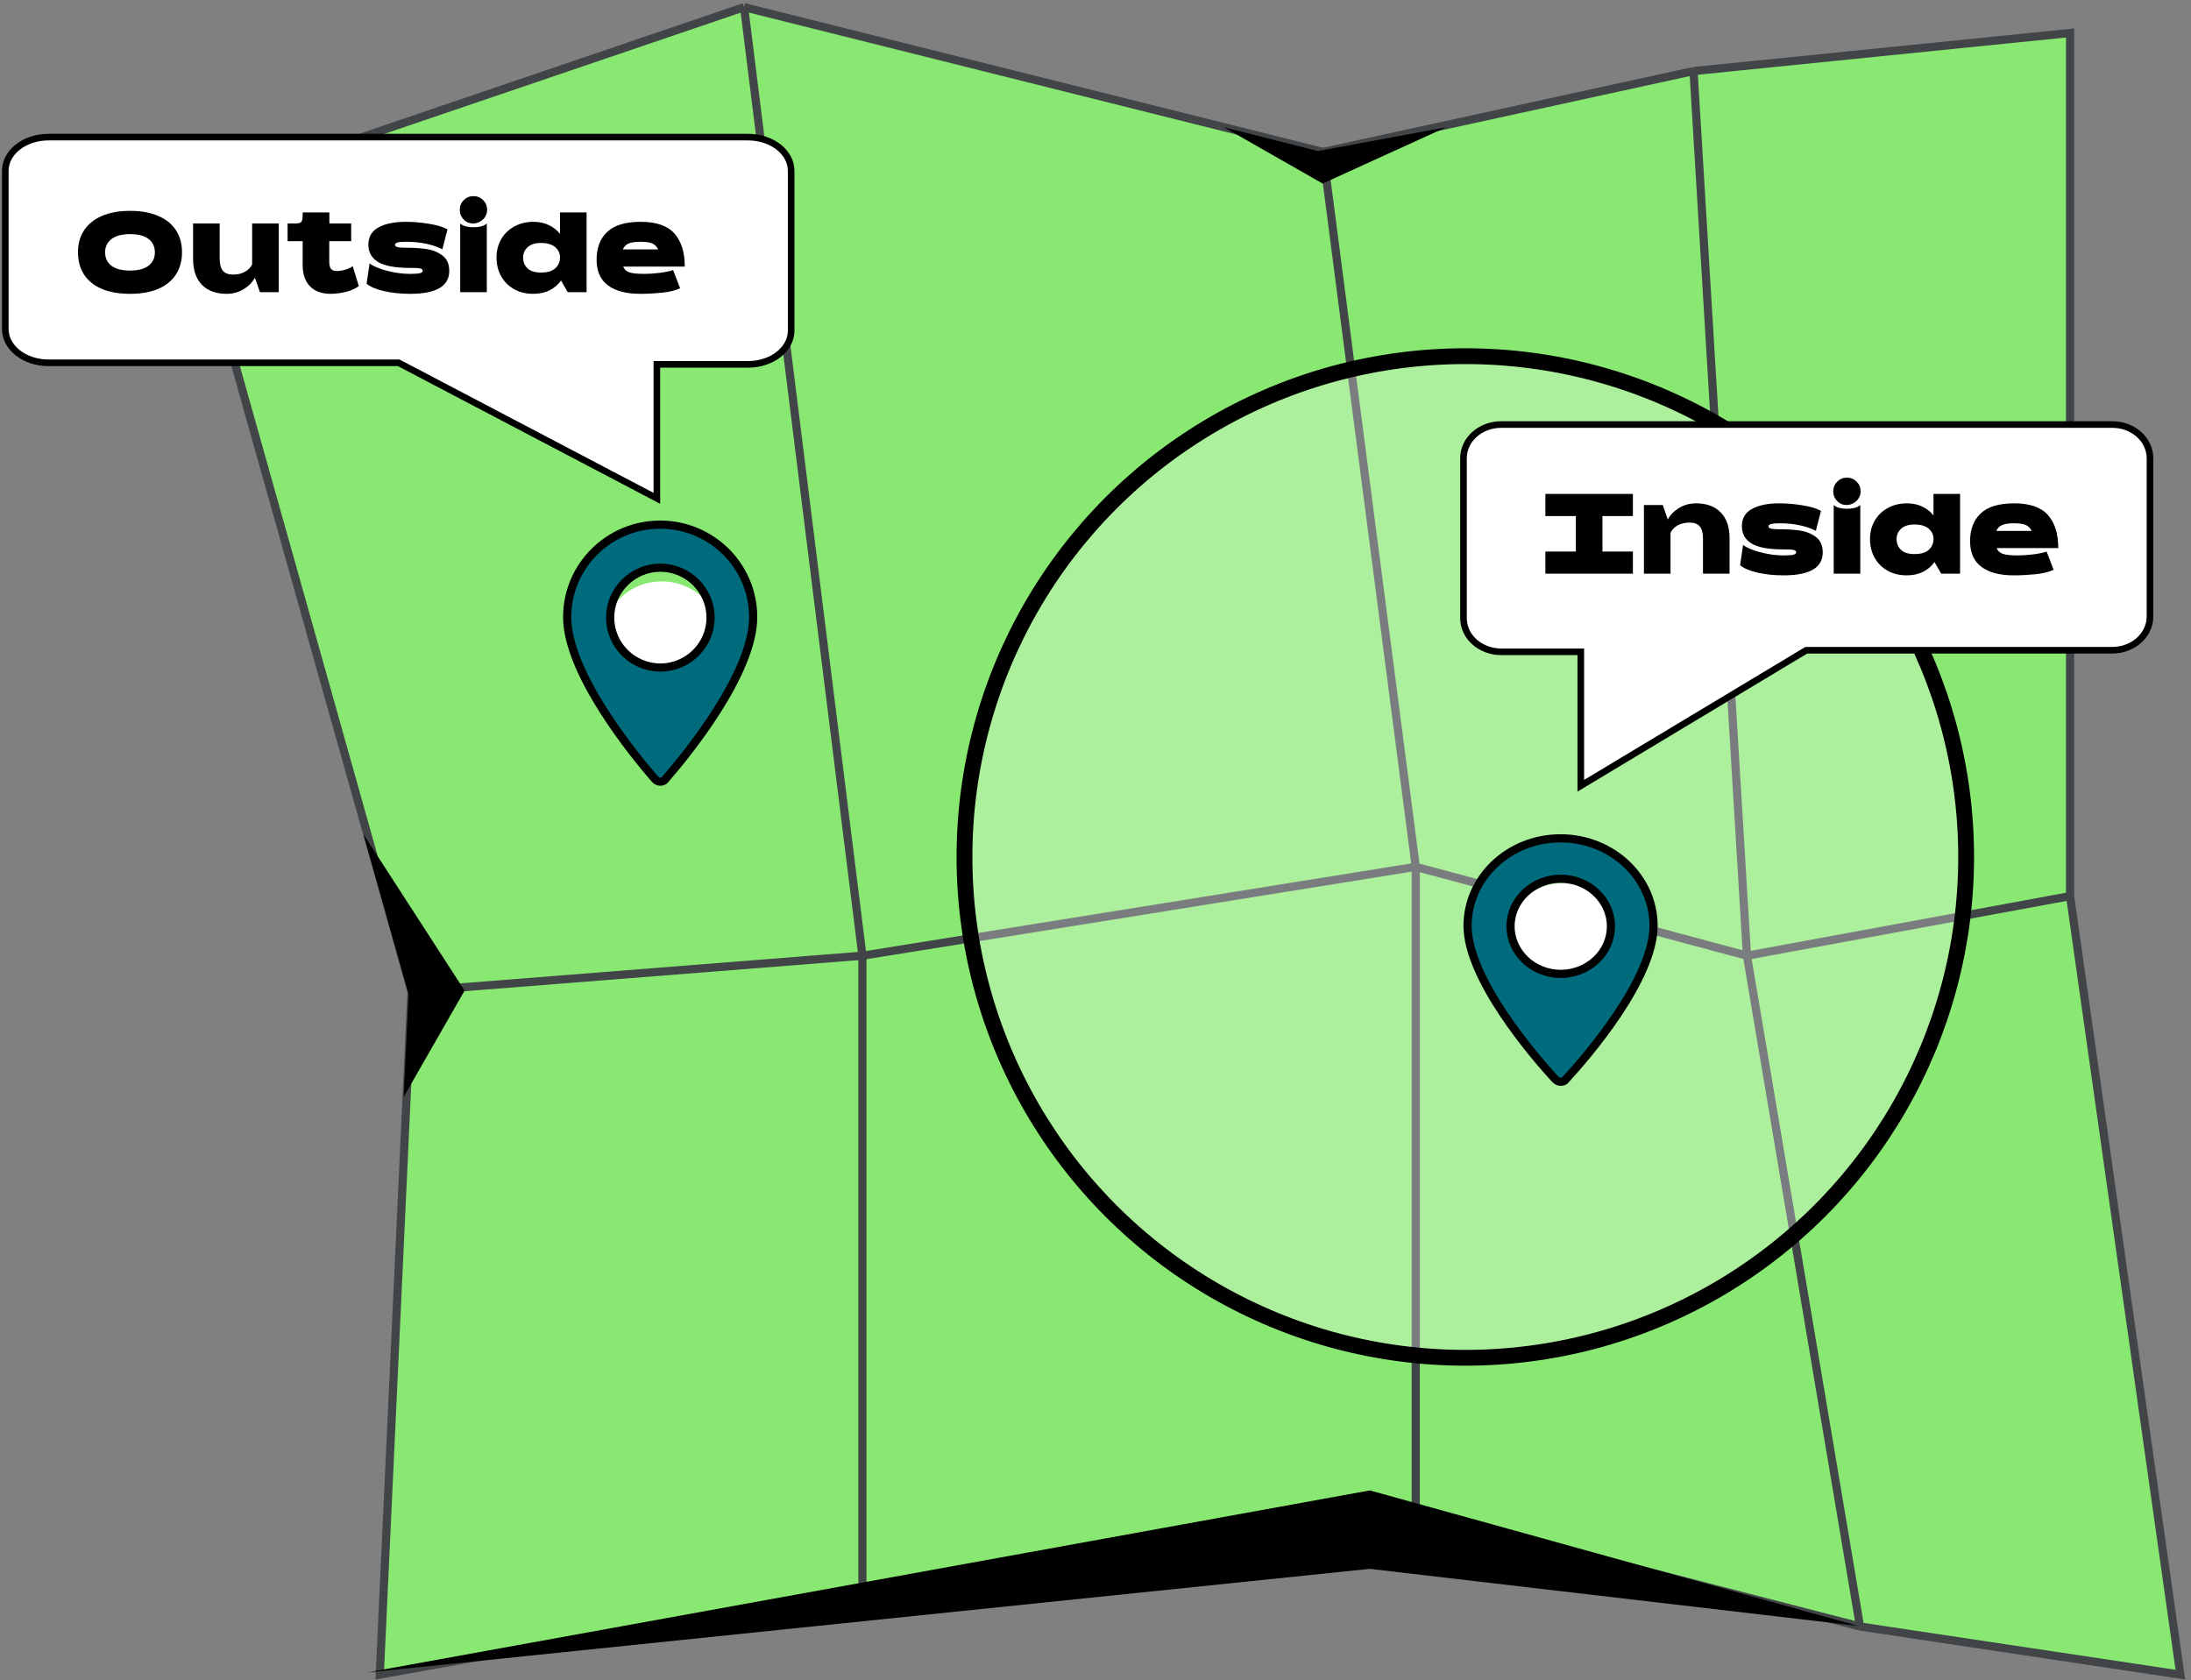
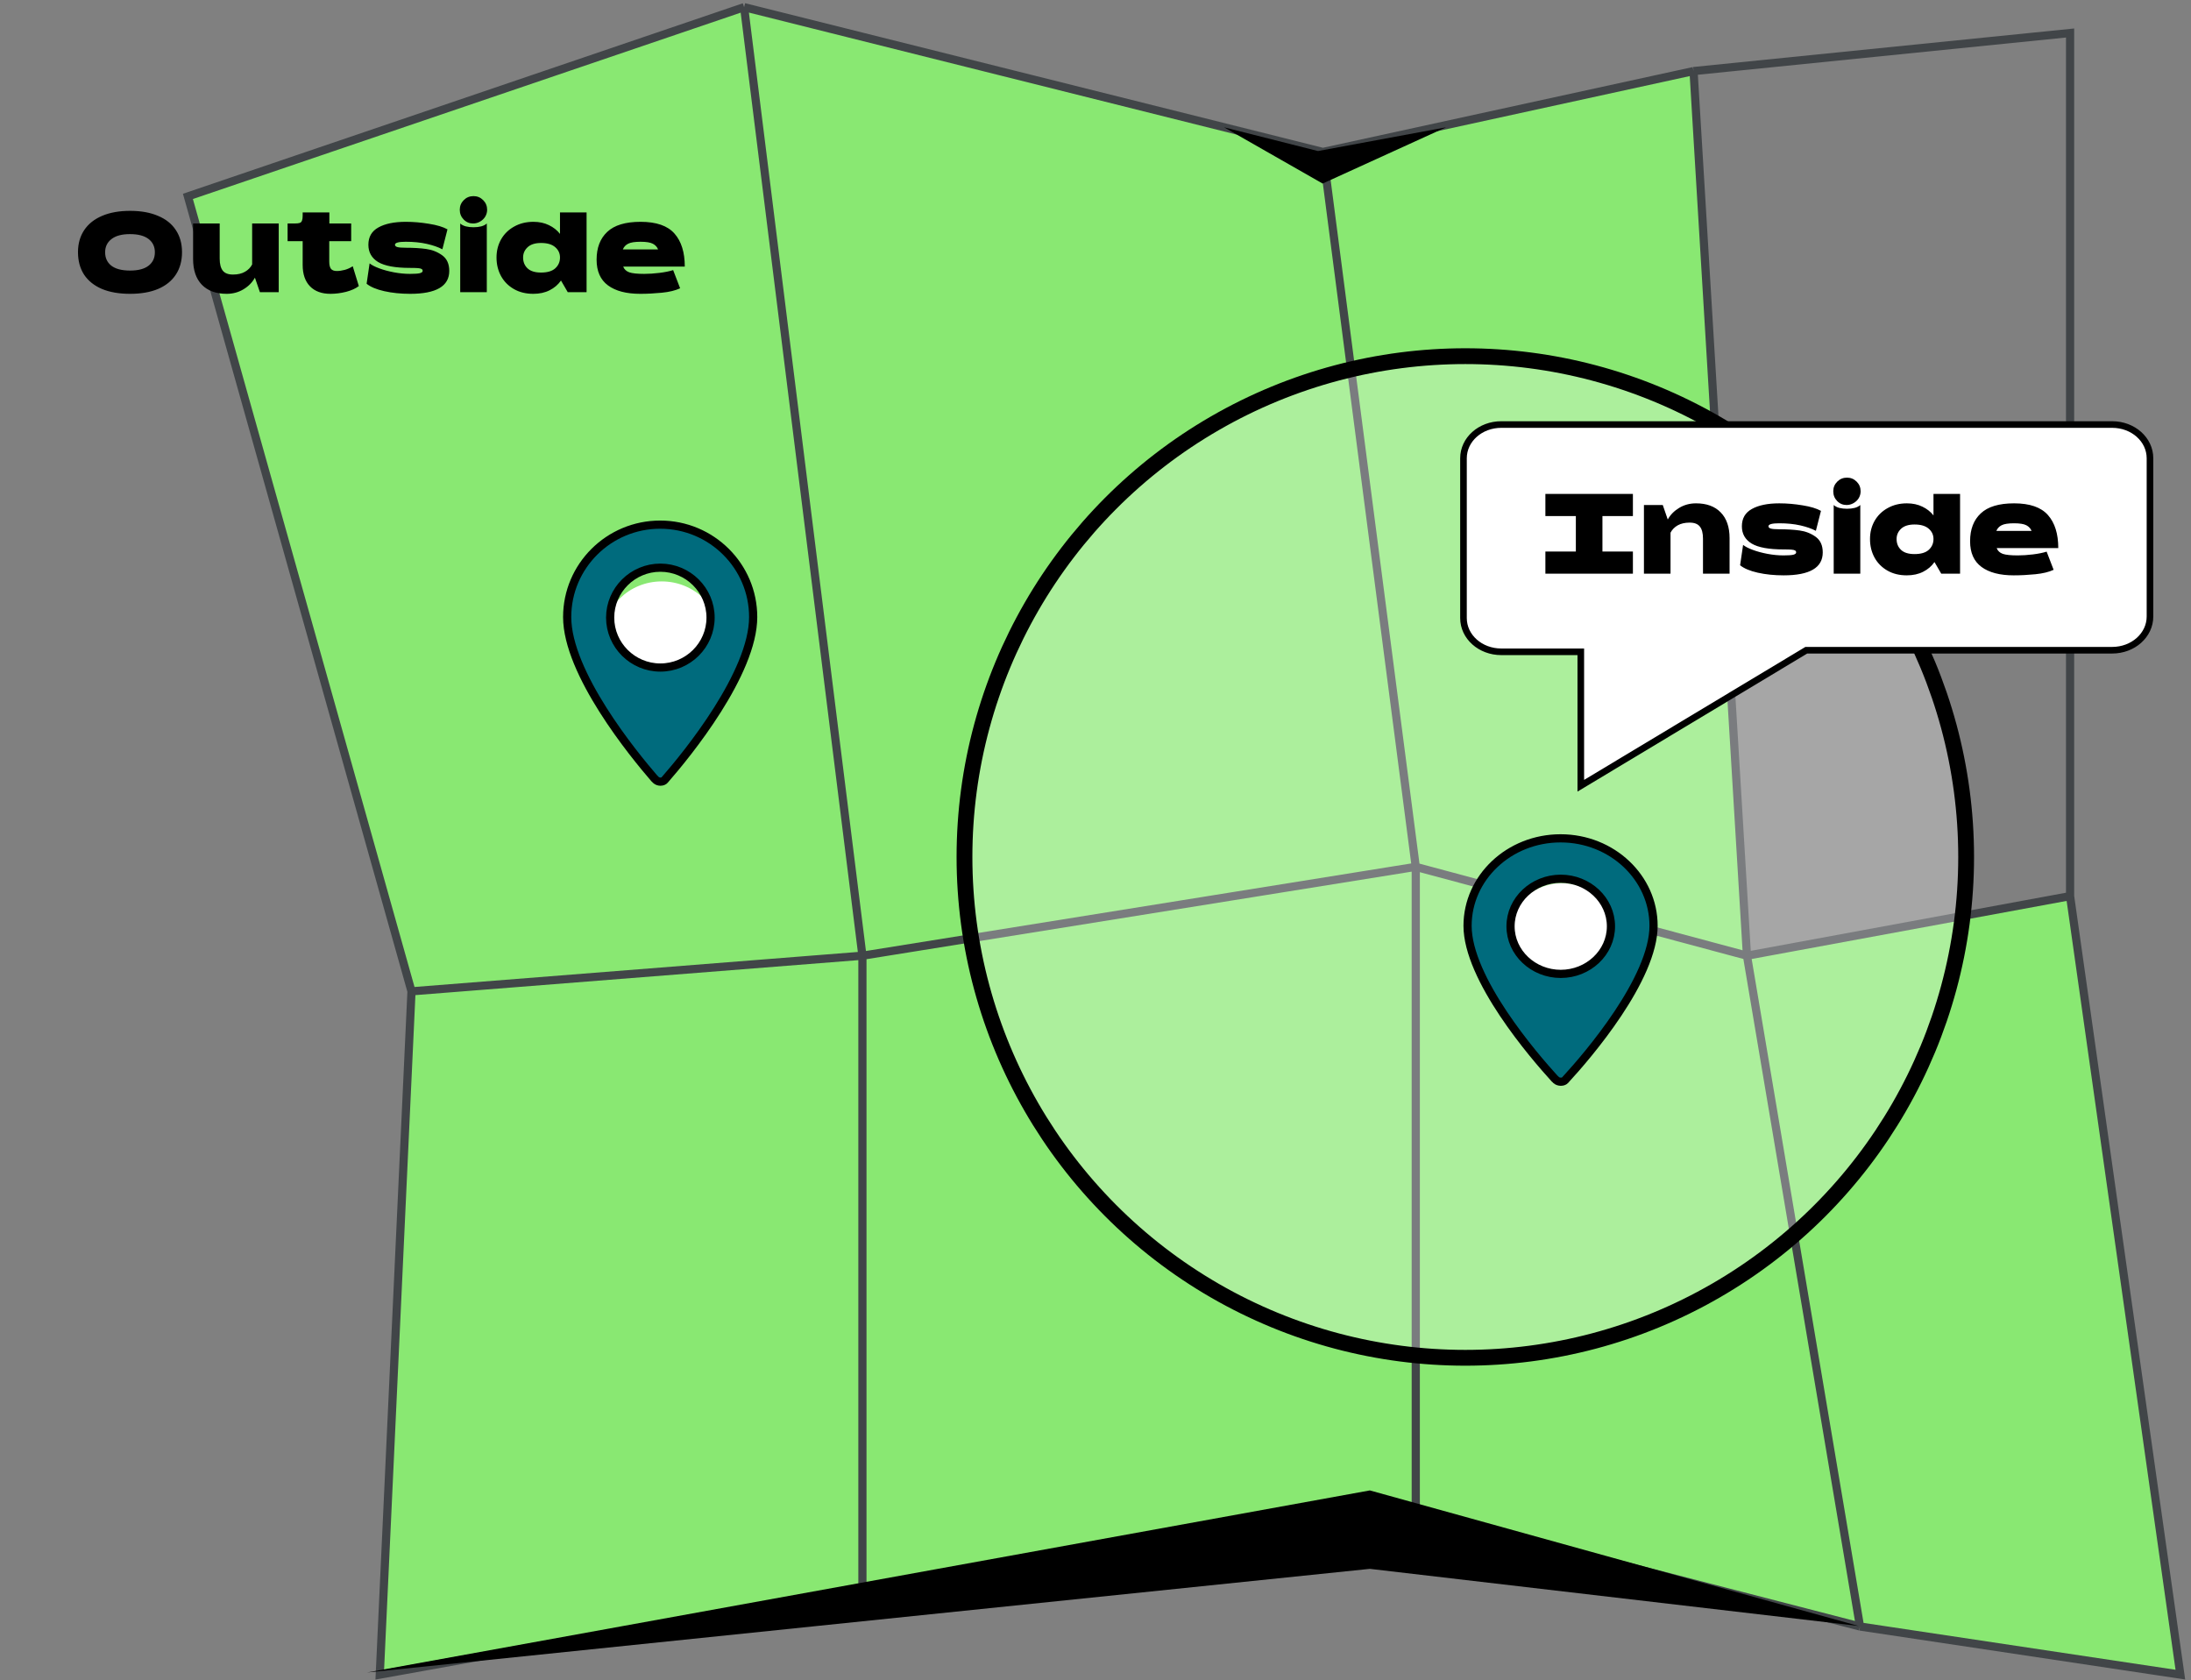
<svg xmlns="http://www.w3.org/2000/svg" width="356" height="273" viewBox="0 0 356 273" fill="none">
  <rect x="0" y="0" width="356" height="273" fill="#808080" stroke="none" />
-   <path d="M336.353 5.362V145.609L283.852 155.291L275.171 11.549L336.353 5.362Z" fill="#89E872" />
  <path d="M214.944 24.694L275.171 11.549L283.852 155.291L230.038 140.853L214.944 24.694Z" fill="#89E872" />
  <path d="M120.905 1.164L214.944 24.694L230.038 140.853L140.129 155.291L120.905 1.164Z" fill="#89E872" />
  <path d="M66.862 161.078L30.533 31.913L120.905 1.164L140.129 155.291L66.862 161.078Z" fill="#89E872" />
  <path d="M140.129 258.014L61.706 272.107L66.862 161.078L140.129 155.291V258.014Z" fill="#89E872" />
  <path d="M230.038 245.639L245.265 251.826L140.129 258.014V155.291L230.038 140.853V245.639Z" fill="#89E872" />
  <path d="M302.221 264.288L230.038 245.639V140.853L283.852 155.291L302.221 264.288Z" fill="#89E872" />
  <path d="M336.353 145.609L354.27 272.107L302.221 264.288L283.852 155.291L336.353 145.609Z" fill="#89E872" />
  <path d="M336.353 145.609V5.362L275.171 11.549M336.353 145.609L354.27 272.107L302.221 264.288M336.353 145.609L283.852 155.291M230.038 245.639L245.265 251.826L140.129 258.014M230.038 245.639L302.221 264.288M230.038 245.639V140.853M140.129 258.014L61.706 272.107L66.862 161.078M140.129 258.014V155.291M66.862 161.078L30.533 31.913L120.905 1.164M66.862 161.078L140.129 155.291M120.905 1.164L214.944 24.694M120.905 1.164L140.129 155.291M214.944 24.694L275.171 11.549M214.944 24.694L230.038 140.853M275.171 11.549L283.852 155.291M283.852 155.291L302.221 264.288M283.852 155.291L230.038 140.853M230.038 140.853L140.129 155.291" stroke="#414548" stroke-width="1.329" />
  <path d="M222.578 254.92L59.644 271.76L222.578 242.175L301.983 264.201L222.578 254.92Z" fill="black" />
-   <path d="M75.487 160.96L65.594 178.233L66.379 161.547L59.054 135.555L75.487 160.96Z" fill="black" />
  <path d="M214.15 24.543L198.89 20.686L214.905 29.826L234.953 20.686L214.15 24.543Z" fill="black" />
  <ellipse cx="107.515" cy="103.679" rx="9.526" ry="9.207" fill="white" />
  <path d="M108.162 126.545L108.134 126.577L108.111 126.612C108.088 126.646 108.065 126.669 108.042 126.691L108.016 126.717L107.993 126.746C107.895 126.868 107.643 127.011 107.328 127.011C107.032 127.011 106.767 126.91 106.569 126.735C106.494 126.632 106.406 126.551 106.322 126.487C104.627 124.525 101.097 120.271 97.98 115.348C94.811 110.342 92.156 104.777 92.156 100.264C92.156 91.98 98.923 85.248 107.267 85.248C115.61 85.248 122.378 91.98 122.378 100.264C122.378 104.778 119.73 110.343 116.565 115.349C113.42 120.322 109.85 124.613 108.162 126.545ZM107.297 92.242C102.808 92.242 99.14 95.883 99.14 100.355C99.14 104.826 102.808 108.467 107.297 108.467C111.786 108.467 115.455 104.826 115.455 100.355C115.455 95.883 111.786 92.242 107.297 92.242Z" fill="#006B7D" stroke="black" stroke-width="1.329" />
-   <path d="M106.727 80.973V59.209H121.513C125.415 59.209 128.548 56.767 128.548 53.725V27.763C128.548 24.721 125.415 22.279 121.513 22.279H7.897C3.995 22.279 0.862 24.721 0.862 27.763V53.468C0.862 56.51 3.995 58.952 7.897 58.952H64.787L106.727 80.973Z" fill="white" stroke="black" stroke-width="1.074" stroke-miterlimit="10" />
-   <path d="M21.132 34.261C22.896 34.261 24.408 34.531 25.668 35.071C26.94 35.599 27.906 36.367 28.566 37.375C29.238 38.383 29.574 39.583 29.574 40.975C29.574 42.391 29.238 43.609 28.566 44.629C27.906 45.637 26.946 46.411 25.686 46.951C24.426 47.479 22.908 47.743 21.132 47.743C19.356 47.743 17.832 47.479 16.56 46.951C15.3 46.411 14.334 45.637 13.662 44.629C13.002 43.609 12.672 42.391 12.672 40.975C12.672 39.595 13.008 38.401 13.68 37.393C14.352 36.385 15.324 35.611 16.596 35.071C17.868 34.531 19.38 34.261 21.132 34.261ZM21.114 38.041C19.794 38.041 18.792 38.311 18.108 38.851C17.424 39.379 17.082 40.093 17.082 40.993C17.082 41.917 17.418 42.643 18.09 43.171C18.774 43.699 19.788 43.963 21.132 43.963C22.464 43.963 23.466 43.699 24.138 43.171C24.822 42.643 25.164 41.917 25.164 40.993C25.164 40.081 24.822 39.361 24.138 38.833C23.454 38.305 22.446 38.041 21.114 38.041ZM45.289 36.313V47.473H42.229L41.419 45.115C40.999 45.883 40.381 46.513 39.565 47.005C38.749 47.497 37.837 47.743 36.829 47.743C35.101 47.743 33.757 47.251 32.797 46.267C31.849 45.283 31.375 43.891 31.375 42.091V36.313H35.695V42.019C35.695 42.895 35.863 43.549 36.199 43.981C36.535 44.401 37.087 44.611 37.855 44.611C38.635 44.611 39.283 44.461 39.799 44.161C40.327 43.861 40.717 43.465 40.969 42.973V36.313H45.289ZM58.304 46.483C57.788 46.879 57.098 47.191 56.234 47.419C55.37 47.635 54.524 47.743 53.696 47.743C52.268 47.743 51.158 47.335 50.366 46.519C49.574 45.703 49.178 44.545 49.178 43.045V39.193H46.73V36.313H47.9C48.26 36.313 48.53 36.283 48.71 36.223C48.89 36.151 49.01 36.025 49.07 35.845C49.142 35.665 49.178 35.395 49.178 35.035V34.513H53.516V36.313H57.062V39.193H53.498V42.505C53.498 43.057 53.594 43.453 53.786 43.693C53.978 43.921 54.29 44.035 54.722 44.035C55.118 44.035 55.544 43.975 56 43.855C56.456 43.735 56.894 43.537 57.314 43.261L58.304 46.483ZM66.642 47.743C65.118 47.743 63.714 47.599 62.43 47.311C61.158 47.023 60.204 46.621 59.568 46.105L60.054 42.793C60.39 43.069 60.912 43.339 61.62 43.603C62.328 43.867 63.126 44.083 64.014 44.251C64.902 44.419 65.772 44.503 66.624 44.503C67.368 44.503 67.896 44.467 68.208 44.395C68.52 44.311 68.676 44.185 68.676 44.017C68.676 43.885 68.622 43.783 68.514 43.711C68.406 43.639 68.208 43.591 67.92 43.567C67.632 43.543 67.2 43.531 66.624 43.531C64.236 43.531 62.508 43.213 61.44 42.577C60.384 41.929 59.856 40.993 59.856 39.769C59.856 38.497 60.396 37.561 61.476 36.961C62.568 36.349 64.056 36.043 65.94 36.043C67.176 36.043 68.436 36.151 69.72 36.367C71.004 36.571 72 36.871 72.708 37.267L71.88 40.507C71.196 40.147 70.35 39.853 69.342 39.625C68.334 39.397 67.194 39.283 65.922 39.283C64.758 39.283 64.176 39.445 64.176 39.769C64.176 39.949 64.308 40.075 64.572 40.147C64.836 40.219 65.292 40.255 65.94 40.255C67.176 40.255 68.274 40.321 69.234 40.453C70.206 40.585 71.076 40.927 71.844 41.479C72.612 42.031 72.996 42.877 72.996 44.017C72.996 46.501 70.878 47.743 66.642 47.743ZM76.865 36.313C76.265 36.313 75.755 36.097 75.335 35.665C74.915 35.233 74.705 34.705 74.705 34.081C74.705 33.469 74.921 32.947 75.353 32.515C75.785 32.083 76.313 31.867 76.937 31.867C77.549 31.867 78.071 32.083 78.503 32.515C78.935 32.947 79.151 33.469 79.151 34.081C79.151 34.477 79.049 34.849 78.845 35.197C78.641 35.533 78.359 35.803 77.999 36.007C77.651 36.211 77.273 36.313 76.865 36.313ZM74.777 36.313C74.993 36.517 75.293 36.673 75.677 36.781C76.073 36.877 76.493 36.925 76.937 36.925C77.393 36.925 77.813 36.877 78.197 36.781C78.581 36.673 78.881 36.517 79.097 36.313V47.473H74.777V36.313ZM95.309 34.513V47.473H92.249L91.151 45.583C90.683 46.255 90.065 46.783 89.297 47.167C88.541 47.551 87.659 47.743 86.651 47.743C85.451 47.743 84.401 47.485 83.501 46.969C82.601 46.453 81.905 45.751 81.413 44.863C80.921 43.963 80.675 42.955 80.675 41.839C80.675 40.759 80.921 39.781 81.413 38.905C81.917 38.017 82.625 37.321 83.537 36.817C84.449 36.301 85.493 36.043 86.669 36.043C87.617 36.043 88.457 36.223 89.189 36.583C89.921 36.931 90.521 37.405 90.989 38.005V34.513H95.309ZM87.911 44.287C88.943 44.287 89.711 44.059 90.215 43.603C90.731 43.135 90.989 42.547 90.989 41.839C90.989 41.167 90.731 40.609 90.215 40.165C89.699 39.709 88.931 39.481 87.911 39.481C86.951 39.481 86.225 39.709 85.733 40.165C85.241 40.621 84.995 41.179 84.995 41.839C84.995 42.559 85.235 43.147 85.715 43.603C86.195 44.059 86.927 44.287 87.911 44.287ZM104.677 44.503C105.445 44.503 106.267 44.449 107.143 44.341C108.019 44.233 108.763 44.083 109.375 43.891L110.509 46.843C109.741 47.203 108.751 47.443 107.539 47.563C106.327 47.683 105.157 47.743 104.029 47.743C101.773 47.743 100.027 47.287 98.791 46.375C97.555 45.463 96.937 44.071 96.937 42.199C96.937 40.267 97.513 38.761 98.665 37.681C99.817 36.589 101.623 36.043 104.083 36.043C106.639 36.043 108.475 36.679 109.591 37.951C110.707 39.211 111.265 40.999 111.265 43.315H101.257C101.425 43.759 101.755 44.071 102.247 44.251C102.739 44.419 103.549 44.503 104.677 44.503ZM104.083 39.283C103.135 39.283 102.457 39.391 102.049 39.607C101.653 39.811 101.371 40.117 101.203 40.525H106.927C106.771 40.129 106.489 39.823 106.081 39.607C105.673 39.391 105.007 39.283 104.083 39.283Z" fill="black" />
+   <path d="M21.132 34.261C22.896 34.261 24.408 34.531 25.668 35.071C26.94 35.599 27.906 36.367 28.566 37.375C29.238 38.383 29.574 39.583 29.574 40.975C29.574 42.391 29.238 43.609 28.566 44.629C27.906 45.637 26.946 46.411 25.686 46.951C24.426 47.479 22.908 47.743 21.132 47.743C19.356 47.743 17.832 47.479 16.56 46.951C15.3 46.411 14.334 45.637 13.662 44.629C13.002 43.609 12.672 42.391 12.672 40.975C12.672 39.595 13.008 38.401 13.68 37.393C14.352 36.385 15.324 35.611 16.596 35.071C17.868 34.531 19.38 34.261 21.132 34.261ZM21.114 38.041C19.794 38.041 18.792 38.311 18.108 38.851C17.424 39.379 17.082 40.093 17.082 40.993C17.082 41.917 17.418 42.643 18.09 43.171C18.774 43.699 19.788 43.963 21.132 43.963C22.464 43.963 23.466 43.699 24.138 43.171C24.822 42.643 25.164 41.917 25.164 40.993C25.164 40.081 24.822 39.361 24.138 38.833C23.454 38.305 22.446 38.041 21.114 38.041ZM45.289 36.313V47.473H42.229L41.419 45.115C40.999 45.883 40.381 46.513 39.565 47.005C38.749 47.497 37.837 47.743 36.829 47.743C35.101 47.743 33.757 47.251 32.797 46.267C31.849 45.283 31.375 43.891 31.375 42.091V36.313H35.695V42.019C35.695 42.895 35.863 43.549 36.199 43.981C36.535 44.401 37.087 44.611 37.855 44.611C38.635 44.611 39.283 44.461 39.799 44.161C40.327 43.861 40.717 43.465 40.969 42.973V36.313H45.289ZM58.304 46.483C57.788 46.879 57.098 47.191 56.234 47.419C55.37 47.635 54.524 47.743 53.696 47.743C52.268 47.743 51.158 47.335 50.366 46.519C49.574 45.703 49.178 44.545 49.178 43.045V39.193H46.73V36.313H47.9C48.26 36.313 48.53 36.283 48.71 36.223C48.89 36.151 49.01 36.025 49.07 35.845C49.142 35.665 49.178 35.395 49.178 35.035V34.513H53.516V36.313H57.062V39.193H53.498V42.505C53.498 43.057 53.594 43.453 53.786 43.693C53.978 43.921 54.29 44.035 54.722 44.035C55.118 44.035 55.544 43.975 56 43.855C56.456 43.735 56.894 43.537 57.314 43.261L58.304 46.483ZM66.642 47.743C65.118 47.743 63.714 47.599 62.43 47.311C61.158 47.023 60.204 46.621 59.568 46.105L60.054 42.793C60.39 43.069 60.912 43.339 61.62 43.603C62.328 43.867 63.126 44.083 64.014 44.251C64.902 44.419 65.772 44.503 66.624 44.503C67.368 44.503 67.896 44.467 68.208 44.395C68.52 44.311 68.676 44.185 68.676 44.017C68.676 43.885 68.622 43.783 68.514 43.711C68.406 43.639 68.208 43.591 67.92 43.567C67.632 43.543 67.2 43.531 66.624 43.531C64.236 43.531 62.508 43.213 61.44 42.577C60.384 41.929 59.856 40.993 59.856 39.769C59.856 38.497 60.396 37.561 61.476 36.961C62.568 36.349 64.056 36.043 65.94 36.043C67.176 36.043 68.436 36.151 69.72 36.367C71.004 36.571 72 36.871 72.708 37.267L71.88 40.507C71.196 40.147 70.35 39.853 69.342 39.625C68.334 39.397 67.194 39.283 65.922 39.283C64.758 39.283 64.176 39.445 64.176 39.769C64.176 39.949 64.308 40.075 64.572 40.147C64.836 40.219 65.292 40.255 65.94 40.255C67.176 40.255 68.274 40.321 69.234 40.453C70.206 40.585 71.076 40.927 71.844 41.479C72.612 42.031 72.996 42.877 72.996 44.017C72.996 46.501 70.878 47.743 66.642 47.743ZM76.865 36.313C76.265 36.313 75.755 36.097 75.335 35.665C74.915 35.233 74.705 34.705 74.705 34.081C74.705 33.469 74.921 32.947 75.353 32.515C75.785 32.083 76.313 31.867 76.937 31.867C77.549 31.867 78.071 32.083 78.503 32.515C78.935 32.947 79.151 33.469 79.151 34.081C79.151 34.477 79.049 34.849 78.845 35.197C78.641 35.533 78.359 35.803 77.999 36.007C77.651 36.211 77.273 36.313 76.865 36.313M74.777 36.313C74.993 36.517 75.293 36.673 75.677 36.781C76.073 36.877 76.493 36.925 76.937 36.925C77.393 36.925 77.813 36.877 78.197 36.781C78.581 36.673 78.881 36.517 79.097 36.313V47.473H74.777V36.313ZM95.309 34.513V47.473H92.249L91.151 45.583C90.683 46.255 90.065 46.783 89.297 47.167C88.541 47.551 87.659 47.743 86.651 47.743C85.451 47.743 84.401 47.485 83.501 46.969C82.601 46.453 81.905 45.751 81.413 44.863C80.921 43.963 80.675 42.955 80.675 41.839C80.675 40.759 80.921 39.781 81.413 38.905C81.917 38.017 82.625 37.321 83.537 36.817C84.449 36.301 85.493 36.043 86.669 36.043C87.617 36.043 88.457 36.223 89.189 36.583C89.921 36.931 90.521 37.405 90.989 38.005V34.513H95.309ZM87.911 44.287C88.943 44.287 89.711 44.059 90.215 43.603C90.731 43.135 90.989 42.547 90.989 41.839C90.989 41.167 90.731 40.609 90.215 40.165C89.699 39.709 88.931 39.481 87.911 39.481C86.951 39.481 86.225 39.709 85.733 40.165C85.241 40.621 84.995 41.179 84.995 41.839C84.995 42.559 85.235 43.147 85.715 43.603C86.195 44.059 86.927 44.287 87.911 44.287ZM104.677 44.503C105.445 44.503 106.267 44.449 107.143 44.341C108.019 44.233 108.763 44.083 109.375 43.891L110.509 46.843C109.741 47.203 108.751 47.443 107.539 47.563C106.327 47.683 105.157 47.743 104.029 47.743C101.773 47.743 100.027 47.287 98.791 46.375C97.555 45.463 96.937 44.071 96.937 42.199C96.937 40.267 97.513 38.761 98.665 37.681C99.817 36.589 101.623 36.043 104.083 36.043C106.639 36.043 108.475 36.679 109.591 37.951C110.707 39.211 111.265 40.999 111.265 43.315H101.257C101.425 43.759 101.755 44.071 102.247 44.251C102.739 44.419 103.549 44.503 104.677 44.503ZM104.083 39.283C103.135 39.283 102.457 39.391 102.049 39.607C101.653 39.811 101.371 40.117 101.203 40.525H106.927C106.771 40.129 106.489 39.823 106.081 39.607C105.673 39.391 105.007 39.283 104.083 39.283Z" fill="black" />
  <circle cx="238.088" cy="139.249" r="81.376" fill="white" fill-opacity="0.3" stroke="black" stroke-width="2.568" />
  <path d="M256.853 127.675V105.911H243.937C240.527 105.911 237.791 103.469 237.791 100.427V74.465C237.791 71.423 240.527 68.981 243.937 68.981H343.189C346.598 68.981 349.335 71.423 349.335 74.465V100.17C349.335 103.212 346.598 105.654 343.189 105.654H293.491L256.853 127.675Z" fill="white" stroke="black" stroke-width="1.074" stroke-miterlimit="10" />
  <path d="M260.369 83.857V89.617H265.319V93.217H251.099V89.617H256.049V83.857H251.099V80.257H265.319V83.857H260.369ZM275.572 81.787C277.3 81.787 278.638 82.279 279.586 83.263C280.546 84.247 281.026 85.639 281.026 87.439V93.217H276.706V87.511C276.706 86.635 276.538 85.987 276.202 85.567C275.866 85.135 275.314 84.919 274.546 84.919C273.766 84.919 273.112 85.069 272.584 85.369C272.068 85.669 271.684 86.065 271.432 86.557V93.217H267.112V82.057H270.172L270.982 84.415C271.402 83.647 272.02 83.017 272.836 82.525C273.652 82.033 274.564 81.787 275.572 81.787ZM289.811 93.487C288.287 93.487 286.883 93.343 285.599 93.055C284.327 92.767 283.373 92.365 282.737 91.849L283.223 88.537C283.559 88.813 284.081 89.083 284.789 89.347C285.497 89.611 286.295 89.827 287.183 89.995C288.071 90.163 288.941 90.247 289.793 90.247C290.537 90.247 291.065 90.211 291.377 90.139C291.689 90.055 291.845 89.929 291.845 89.761C291.845 89.629 291.791 89.527 291.683 89.455C291.575 89.383 291.377 89.335 291.089 89.311C290.801 89.287 290.369 89.275 289.793 89.275C287.405 89.275 285.677 88.957 284.609 88.321C283.553 87.673 283.025 86.737 283.025 85.513C283.025 84.241 283.565 83.305 284.645 82.705C285.737 82.093 287.225 81.787 289.109 81.787C290.345 81.787 291.605 81.895 292.889 82.111C294.173 82.315 295.169 82.615 295.877 83.011L295.049 86.251C294.365 85.891 293.519 85.597 292.511 85.369C291.503 85.141 290.363 85.027 289.091 85.027C287.927 85.027 287.345 85.189 287.345 85.513C287.345 85.693 287.477 85.819 287.741 85.891C288.005 85.963 288.461 85.999 289.109 85.999C290.345 85.999 291.443 86.065 292.403 86.197C293.375 86.329 294.245 86.671 295.013 87.223C295.781 87.775 296.165 88.621 296.165 89.761C296.165 92.245 294.047 93.487 289.811 93.487ZM300.034 82.057C299.434 82.057 298.924 81.841 298.504 81.409C298.084 80.977 297.874 80.449 297.874 79.825C297.874 79.213 298.09 78.691 298.522 78.259C298.954 77.827 299.482 77.611 300.106 77.611C300.718 77.611 301.24 77.827 301.672 78.259C302.104 78.691 302.32 79.213 302.32 79.825C302.32 80.221 302.218 80.593 302.014 80.941C301.81 81.277 301.528 81.547 301.168 81.751C300.82 81.955 300.442 82.057 300.034 82.057ZM297.946 82.057C298.162 82.261 298.462 82.417 298.846 82.525C299.242 82.621 299.662 82.669 300.106 82.669C300.562 82.669 300.982 82.621 301.366 82.525C301.75 82.417 302.05 82.261 302.266 82.057V93.217H297.946V82.057ZM318.478 80.257V93.217H315.418L314.32 91.327C313.852 91.999 313.234 92.527 312.466 92.911C311.71 93.295 310.828 93.487 309.82 93.487C308.62 93.487 307.57 93.229 306.67 92.713C305.77 92.197 305.074 91.495 304.582 90.607C304.09 89.707 303.844 88.699 303.844 87.583C303.844 86.503 304.09 85.525 304.582 84.649C305.086 83.761 305.794 83.065 306.706 82.561C307.618 82.045 308.662 81.787 309.838 81.787C310.786 81.787 311.626 81.967 312.358 82.327C313.09 82.675 313.69 83.149 314.158 83.749V80.257H318.478ZM311.08 90.031C312.112 90.031 312.88 89.803 313.384 89.347C313.9 88.879 314.158 88.291 314.158 87.583C314.158 86.911 313.9 86.353 313.384 85.909C312.868 85.453 312.1 85.225 311.08 85.225C310.12 85.225 309.394 85.453 308.902 85.909C308.41 86.365 308.164 86.923 308.164 87.583C308.164 88.303 308.404 88.891 308.884 89.347C309.364 89.803 310.096 90.031 311.08 90.031ZM327.846 90.247C328.614 90.247 329.436 90.193 330.312 90.085C331.188 89.977 331.932 89.827 332.544 89.635L333.678 92.587C332.91 92.947 331.92 93.187 330.708 93.307C329.496 93.427 328.326 93.487 327.198 93.487C324.942 93.487 323.196 93.031 321.96 92.119C320.724 91.207 320.106 89.815 320.106 87.943C320.106 86.011 320.682 84.505 321.834 83.425C322.986 82.333 324.792 81.787 327.252 81.787C329.808 81.787 331.644 82.423 332.76 83.695C333.876 84.955 334.434 86.743 334.434 89.059H324.426C324.594 89.503 324.924 89.815 325.416 89.995C325.908 90.163 326.718 90.247 327.846 90.247ZM327.252 85.027C326.304 85.027 325.626 85.135 325.218 85.351C324.822 85.555 324.54 85.861 324.372 86.269H330.096C329.94 85.873 329.658 85.567 329.25 85.351C328.842 85.135 328.176 85.027 327.252 85.027Z" fill="black" />
  <ellipse cx="253.813" cy="153.602" rx="9.526" ry="10.067" fill="white" />
  <path d="M254.471 175.324L254.442 175.356L254.418 175.391C254.397 175.421 254.376 175.441 254.353 175.463L254.326 175.488L254.302 175.516C254.208 175.627 253.953 175.768 253.625 175.768C253.321 175.768 253.052 175.669 252.855 175.505C252.779 175.405 252.69 175.328 252.607 175.269C250.912 173.407 247.384 169.374 244.269 164.707C242.696 162.35 241.237 159.844 240.173 157.385C239.106 154.92 238.454 152.542 238.454 150.43C238.454 142.623 245.188 136.22 253.565 136.22C261.942 136.22 268.675 142.623 268.675 150.43C268.675 152.542 268.025 154.92 266.961 157.385C265.899 159.844 264.443 162.35 262.871 164.708C259.728 169.423 256.159 173.492 254.471 175.324ZM253.595 142.786C249.14 142.786 245.437 146.222 245.437 150.516C245.437 154.809 249.14 158.246 253.595 158.246C258.05 158.246 261.753 154.809 261.753 150.516C261.753 146.222 258.05 142.786 253.595 142.786Z" fill="#006B7D" stroke="black" stroke-width="1.329" />
</svg>